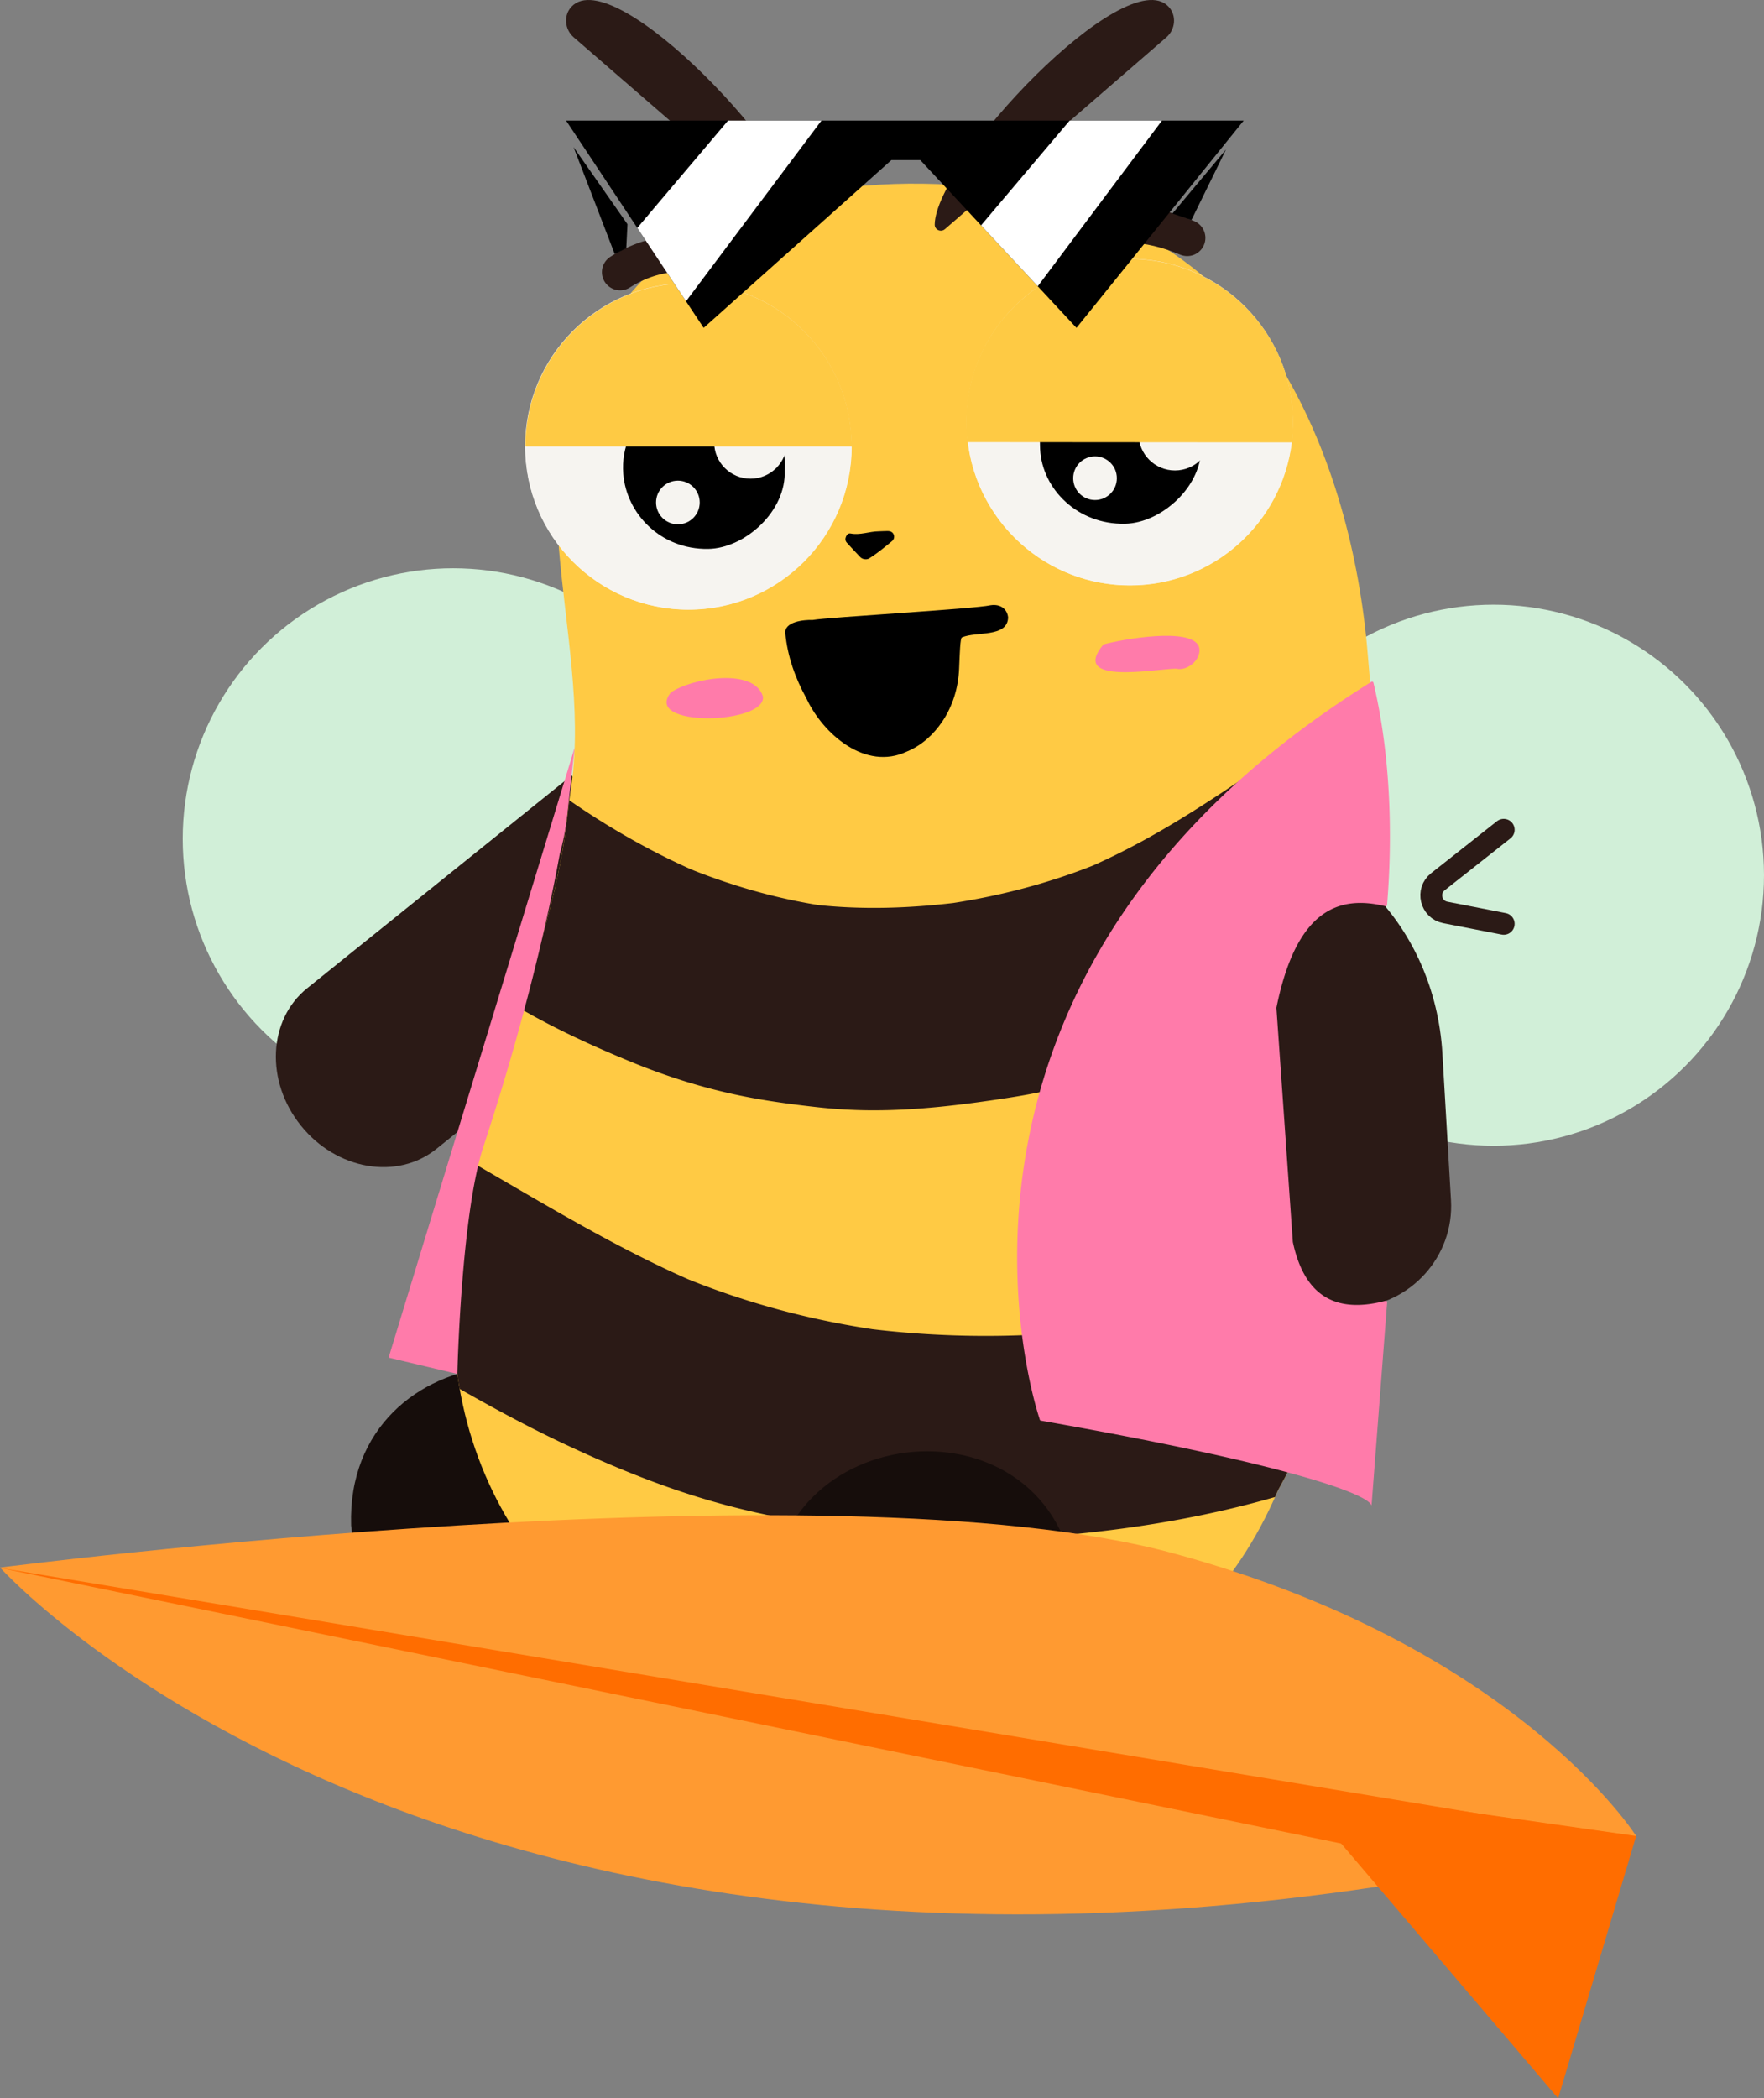
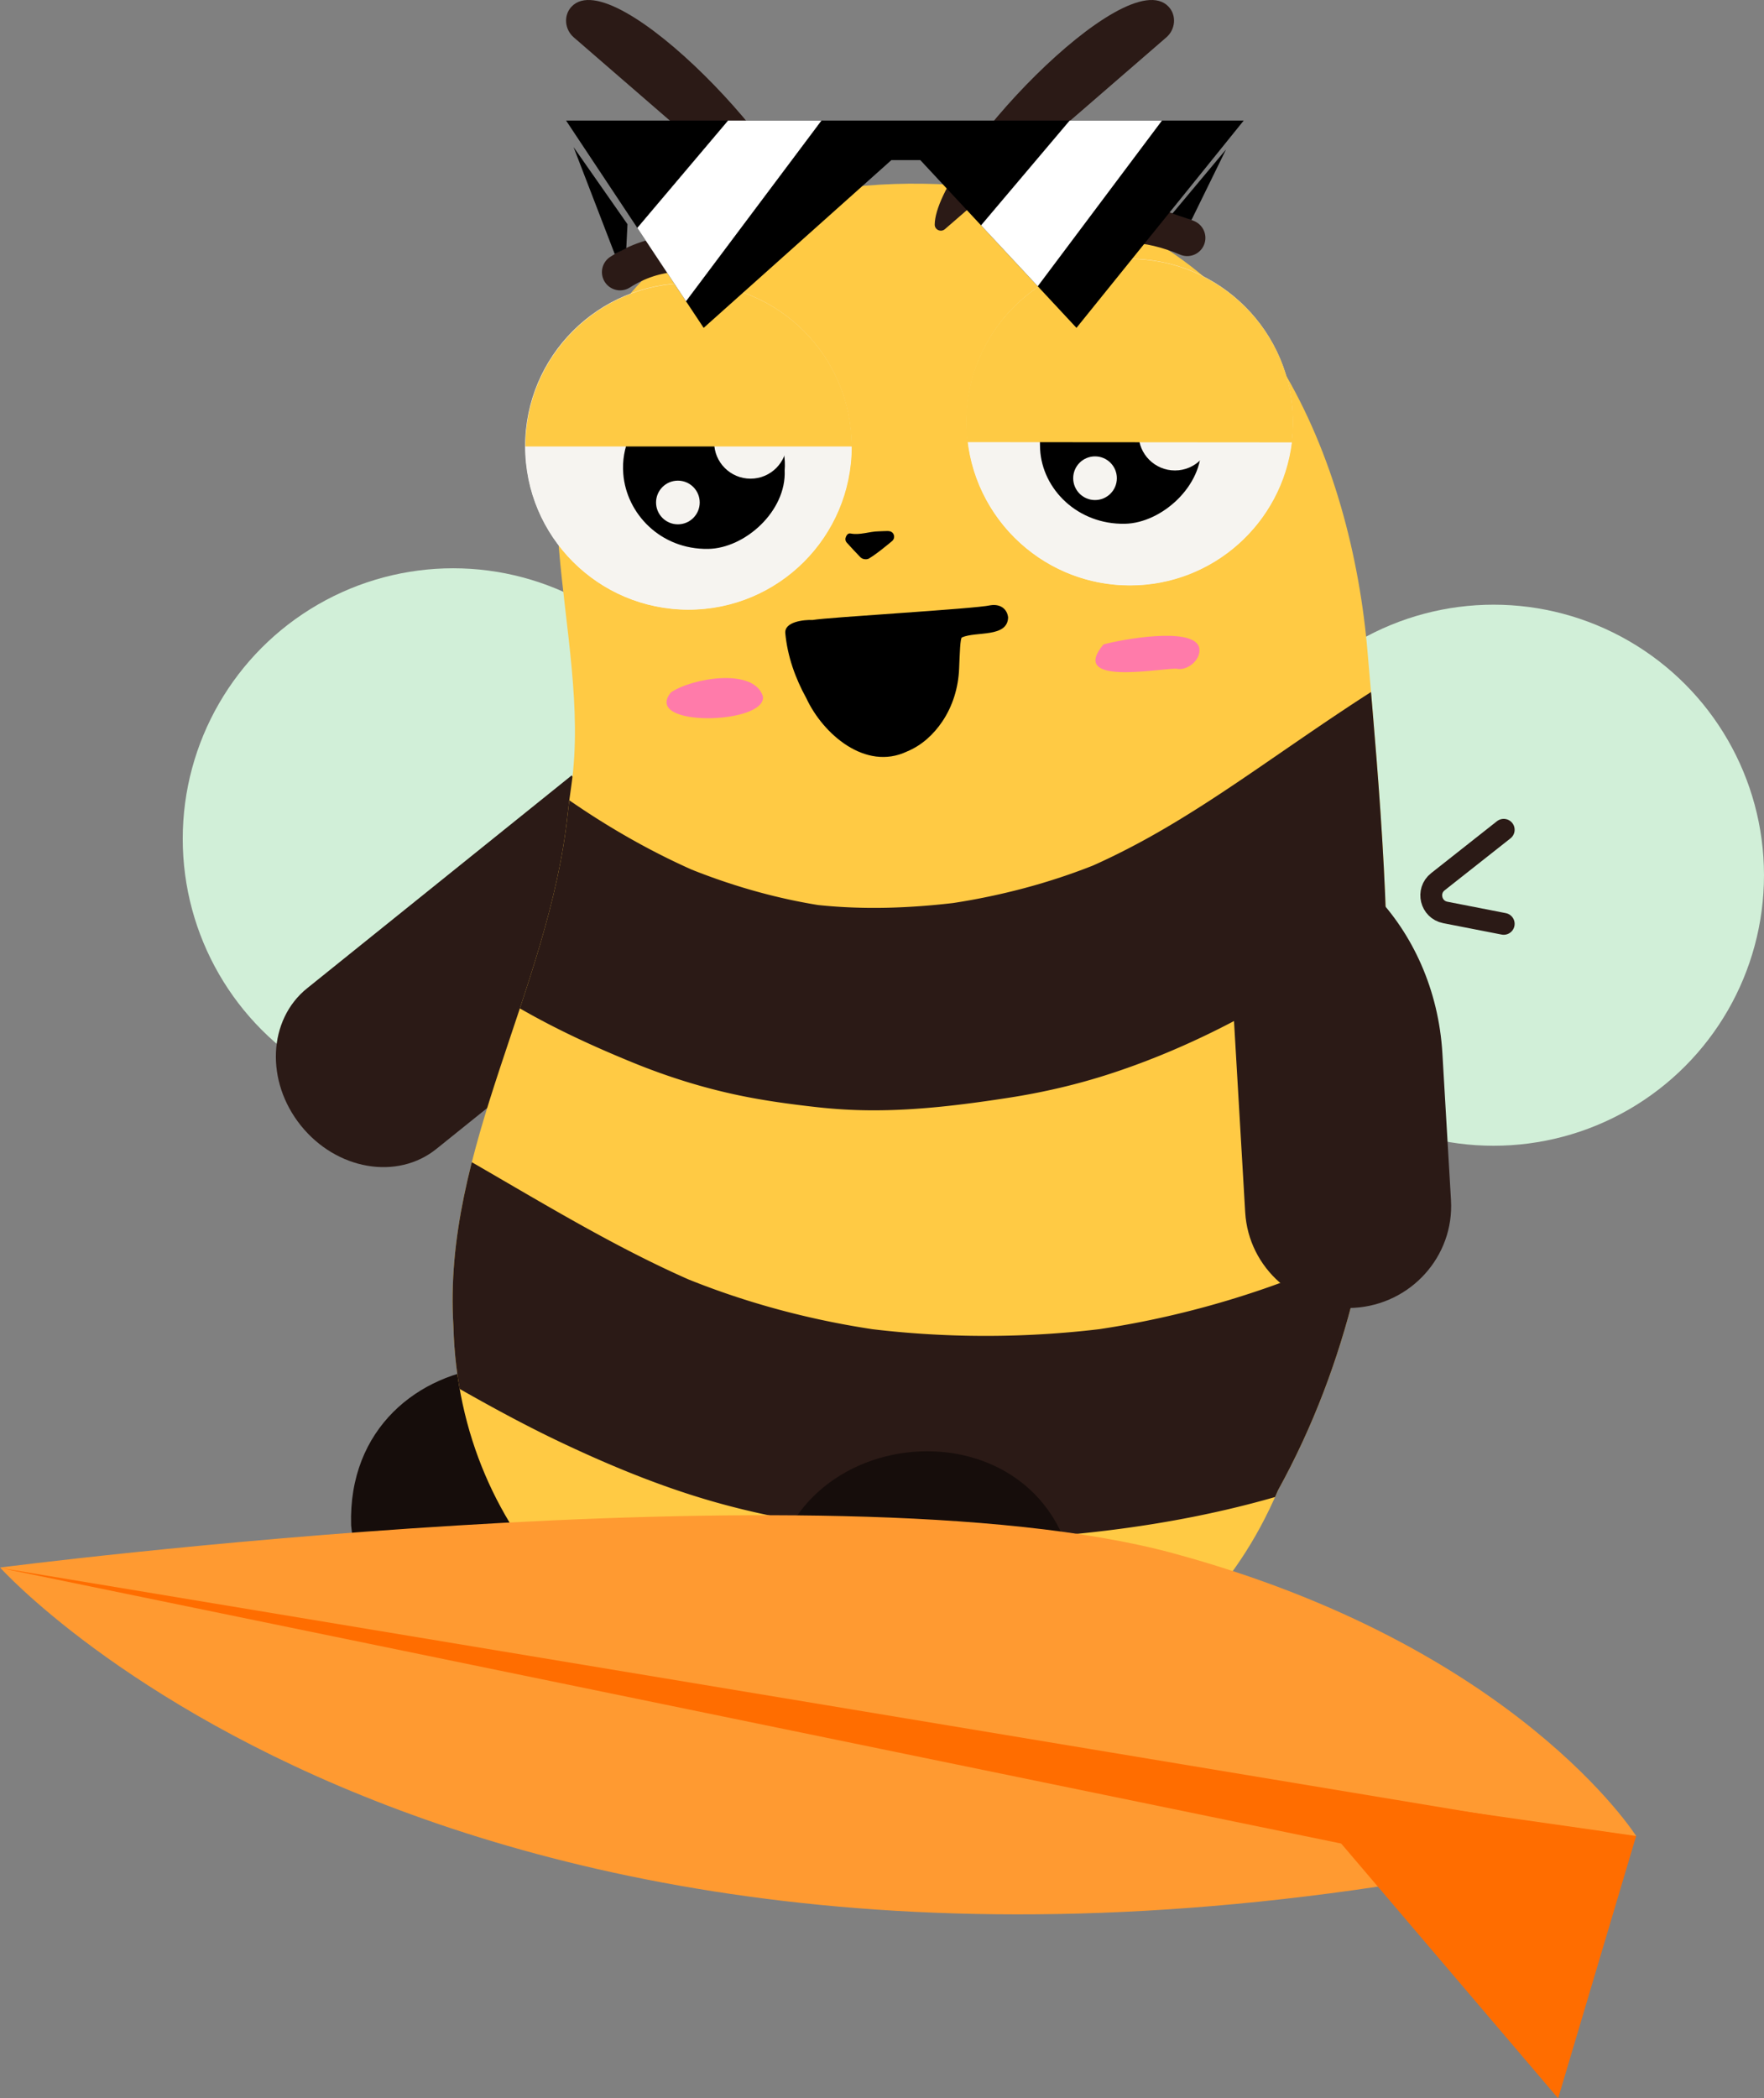
<svg xmlns="http://www.w3.org/2000/svg" id="Layer_2" data-name="Layer 2" viewBox="0 0 2442 2903.52">
  <rect x="0" y="0" width="2442" height="2903.52" fill="#808080" stroke="none" />
  <defs>
    <clipPath id="clippath">
      <path id="body-3" d="M1893.28 903.29c33.85 390.37 71.28 804.99-124.03 1158.74-238.26 560.38-1125.84 374.53-1141.55-226.99-15.46-244.27 132.42-465.49 158.12-708.42 1.43-13.49 3.31-26.92 5.22-40.35 29.82-209.19-92.07-451.67 48.48-634.37 116.42-186.99 348.95-216.6 556.11-188.7 157.27 21.18 297.43 110.84 379.14 246.88 70.61 117.55 107.46 260.42 118.51 393.22z" class="cls-7" data-name="body" />
    </clipPath>
    <clipPath id="clippath-1">
      <path d="M783.64 166.82h938.11l-231.53 286.85L1274 221.52h-40L974.12 453.67 783.64 166.82z" />
    </clipPath>
    <style>.cls-4{fill:#f6f4f0}.cls-7{fill:#ffca44}.cls-9{fill:#ff7baa}.cls-11{fill:#ff6d00}.cls-12{fill:#d1efd8}.cls-14{fill:#160d0b}.cls-15{fill:#2b1a16}</style>
  </defs>
  <g id="costumes">
    <g id="bee">
      <g id="wings">
        <circle cx="2067.65" cy="1211.06" r="374.35" class="cls-12" />
        <circle cx="627.32" cy="1160.7" r="374.35" class="cls-12" />
        <path fill="#d1efd8" stroke="#2b1a16" stroke-linecap="round" stroke-linejoin="round" stroke-width="30.22" d="m2081.68 1148.19-91.15 71.91c-16.14 12.73-9.89 38.53 10.29 42.47l80.86 15.78" />
      </g>
      <path d="M856.7 2456.56c126.24-187.61 6.4-167.32 245.32-83.46 28.65 26.81-255.15 141.32-245.32 83.46zM425.22 1367.43c-54.19 43.58-58.07 128.69-8.68 190.1s133.35 75.87 187.54 32.29l368.48-296.35c-61.96-71.94-121.47-146.47-181.19-220.5l-366.14 294.47z" class="cls-15" />
      <path id="back_leg" d="M486.09 2110.78c-8.5-269.4 393.27-304.12 422.03-33.84 27.28 284.2-393.29 324.97-422.03 33.84z" class="cls-14" data-name="back leg" />
      <g id="body">
        <path id="body-2" d="M1893.28 903.29c33.85 390.37 71.28 804.99-124.03 1158.74-238.26 560.38-1125.84 374.53-1141.55-226.99-15.46-244.27 132.42-465.49 158.12-708.42 1.43-13.49 3.31-26.92 5.22-40.35 29.82-209.19-92.07-451.67 48.48-634.37 116.42-186.99 348.95-216.6 556.11-188.7 157.27 21.18 297.43 110.84 379.14 246.88 70.61 117.55 107.46 260.42 118.51 393.22z" class="cls-7" data-name="body" />
        <g fill="none" clip-path="url(#clippath)">
          <path d="M529.3 1259.03c53.66 44.84 109.86 87.31 169.53 123.89 56.46 34.62 115.86 62.29 177.11 87.33 47.42 19.39 96.51 34.83 146.67 45.33 35.8 7.5 72.23 12.41 108.54 16.45 24.12 2.68 48.38 4.16 72.65 4.35 64.25.51 128.78-7.53 192.15-17.31 47.77-7.38 95-18.31 140.98-33.28 91.65-29.85 178.7-72.86 260.07-124.24 73.65-46.5 143.93-98.09 216.75-145.86 9.93-6.52 19.91-12.97 29.93-19.35 30.41-19.37 54.59-48.37 64.3-83.61 5.83-18.6 6.66-37.19 2.5-55.79-.84-18.62-6.38-35.96-16.6-52.02-7.29-9.44-14.58-18.88-21.88-28.32-17.46-17.34-38.04-29.33-61.74-35.98-12.4-1.67-24.8-3.33-37.19-5-25.25.08-48.79 6.45-70.62 19.1-54.67 34.84-107.78 72-161.27 108.6-49.74 34.03-100 67.45-152.77 96.65-29.89 16.54-60.55 31.66-92.01 44.97l33.42-14.1c-72.86 30.66-149.48 50.6-227.75 61.22 12.4-1.67 24.8-3.33 37.19-5-74.52 9.95-149.68 13.04-224.36 3.16l37.19 5c-72.65-9.82-143.45-30.24-210.99-58.62l33.42 14.1c-84.65-35.81-163.64-83.81-236.4-139.83 9.44 7.29 18.88 14.58 28.32 21.88a1352.192 1352.192 0 0 1-39.28-31.58c-12.67-13.64-27.68-23.29-45.03-28.93-16.67-8.76-34.64-12.78-53.9-12.05-19.26-.73-37.23 3.29-53.9 12.05-17.35 5.64-32.35 15.29-45.03 28.93-7.29 9.44-14.58 18.88-21.88 28.32-12.66 21.82-19.02 45.36-19.1 70.62 1.67 12.4 3.33 24.8 5 37.19 6.65 23.7 18.64 44.28 35.98 61.74zm-53.94 569.86c100.43 56.91 198.55 118.47 303.05 167.85 61.63 29.12 125.1 55.55 190.33 75.53 50.61 15.51 102.4 27.06 154.68 35.31 126.74 19.99 254.29 26.98 382.08 13.33 130.45-13.93 258.18-41.64 380.08-90.73 56.24-22.65 111.32-47.46 164.83-75.94 46.24-24.62 91.49-51.05 136.8-77.32 12.43-7.2 24.86-14.4 37.31-21.58 16.3-8.79 29.39-20.8 39.25-36.03 12.37-13.51 20.71-29.37 25.04-47.58 5.83-18.6 6.66-37.19 2.5-55.79-.84-18.62-6.38-35.96-16.6-52.02-19.26-29.87-47.94-56.17-83.61-64.3-36.87-8.4-74.47-5.12-107.81 14.1-74.27 42.82-147.84 87.29-224.97 124.87-20.51 9.99-41.28 19.45-62.3 28.34l33.42-14.1c-104.32 43.89-214.49 73.95-326.64 89.1 12.4-1.67 24.8-3.33 37.19-5-116.66 15.49-235.27 15.48-351.92-.16 12.4 1.67 24.8 3.33 37.19 5-99.36-13.54-196.13-39.24-288.6-78.16l33.42 14.1c-95.22-40.34-184.55-92.6-273.77-144.52-26.51-15.43-53.05-30.82-79.74-45.94-16.06-10.22-33.4-15.76-52.02-16.6-18.6-4.16-37.19-3.33-55.79 2.5-18.21 4.33-34.07 12.68-47.58 25.04-15.23 9.87-27.24 22.95-36.03 39.25-17.16 32.47-25.76 71.81-14.1 107.81s32.1 65.37 64.3 83.61zm256.33 651.09a4441.157 4441.157 0 0 0 314.89 74.28c117.49 23.22 235.89 41.22 354.75 55.85 60.26 7.42 120.68 13.58 181.19 18.52 19.26.73 37.23-3.29 53.9-12.05 17.35-5.64 32.35-15.29 45.03-28.93 13.64-12.67 23.29-27.68 28.93-45.03 8.76-16.67 12.78-34.64 12.05-53.9-1.67-12.4-3.33-24.8-5-37.19-6.65-23.7-18.64-44.28-35.98-61.74-9.44-7.29-18.88-14.58-28.32-21.88-21.82-12.66-45.36-19.02-70.62-19.1a4472.96 4472.96 0 0 1-229.24-24.7c12.4 1.67 24.8 3.33 37.19 5a4459.986 4459.986 0 0 1-229.55-36.96 4426.088 4426.088 0 0 1-227.29-48.96c-42.68-10.37-85.2-21.39-127.56-33.02-18.6-5.83-37.19-6.66-55.79-2.5-18.62.84-35.96 6.38-52.02 16.6-16.3 8.79-29.39 20.8-39.25 36.03-12.37 13.51-20.71 29.37-25.04 47.58-1.67 12.4-3.33 24.8-5 37.19.08 25.25 6.45 48.79 19.1 70.62 7.29 9.44 14.58 18.88 21.88 28.32 17.46 17.34 38.04 29.33 61.74 35.98z" class="cls-15" />
        </g>
      </g>
      <path d="M2008.67 1660.7c4.55 77.68-55.54 144.39-134.21 148.99-78.67 4.61-146.13-54.63-150.68-132.31l-30.93-528.25 2.85-.06c157.43-3.4 290.79 132.73 301.09 308.62l11.89 203.01z" class="cls-15" />
      <g id="eyes">
        <circle cx="1563.86" cy="583.97" r="225.88" class="cls-4" />
        <circle cx="952.81" cy="617.55" r="225.88" class="cls-4" />
        <path id="pupils" d="M1662.43 615.45c2.8 56.68-54.72 108-105.39 109.06-65.19 1.36-114.66-47.47-117.57-103.17-4.07-77.85 54.46-117.41 103.29-121.71 63.71-5.61 124.6 51.67 119.67 115.81zm-576.59 35.22c2.55 56.38-54.97 107.83-105.85 108.62-66.33 1.03-113.21-49.15-117.54-103.6-3.03-38.09 13.01-68.19 38.79-93.06 17.56-16.94 41.31-27.22 65.32-28.51 64.43-3.45 124.49 52.85 119.27 116.54z" />
        <circle cx="1626.15" cy="561.4" r="50.36" class="cls-4" />
        <circle cx="1515.5" cy="661.49" r="30.22" class="cls-4" />
        <circle cx="938.02" cy="695.06" r="30.22" class="cls-4" />
        <circle cx="1038.6" cy="611.76" r="50.36" class="cls-4" />
      </g>
      <path id="nose" d="M1199.1 773.9c-3.58.06-6.22-1-8.13-2.97-6.33-6.53-12.51-13.22-18.63-19.95-2.24-2.47-2.51-5.44-1.15-8.53 1.22-2.77 3.28-4.82 6.32-4.23 13.22 2.55 25.78-2.8 38.76-3 4.26-.06 8.52-.5 12.78-.44 3.53.05 6.69 1.4 8.15 4.87 1.48 3.52.12 7.13-2.38 9.18-10.32 8.46-20.56 17.08-31.98 24.08-1.23.75-2.91.78-3.74.99z" />
      <path d="M1066.92 2228.29c-8.5-269.4 393.27-304.12 422.03-33.84 27.28 284.2-393.29 324.97-422.03 33.84z" class="cls-14" />
      <path id="mouth" d="M1125.29 857.86c20.71-3.73 223.62-15.27 246.02-20.35 13.37-2.06 22.99 4.94 24.27 16.89-.89 28.28-44.57 18.93-63.88 27.6-2.47.51-3.09 23.01-3.95 43.42-1.09 26.01-8.78 51.5-23.35 73.07-12.22 18.09-28.59 33.06-49.02 41.47-57.16 26.96-115.9-23.97-139.06-73.67-15.43-27.98-26.13-57.99-29.18-89.97-1.54-16.1 25.64-18.91 38.15-18.45z" />
-       <path id="blush" d="M1627.98 925.23c-28.65.39-148.05 23.27-100.36-33.52 25.01-6.91 120.51-24.31 131.89 2.54 5.84 16.35-15.07 35.22-31.53 30.98zm-571.79 38.48c4.78 38.96-167.5 43.24-127.4-5.6 28.24-19.57 114.97-34.89 127.4 5.6z" class="cls-9" />
+       <path id="blush" d="M1627.98 925.23c-28.65.39-148.05 23.27-100.36-33.52 25.01-6.91 120.51-24.31 131.89 2.54 5.84 16.35-15.07 35.22-31.53 30.98zm-571.79 38.48c4.78 38.96-167.5 43.24-127.4-5.6 28.24-19.57 114.97-34.89 127.4 5.6" class="cls-9" />
      <path id="eyebrows" fill="none" stroke="#2b1a16" stroke-linecap="round" stroke-linejoin="round" stroke-width="50.36" d="M1485.14 329.18c52.08-26.95 104.93-22.47 158.38 0m-785.06 47.39c49.44-31.54 102.48-31.84 157.73-14.29" />
      <g id="anthenas">
        <path id="anthenas-2" d="M1617.73 9.24c-59.42-63.22-322.79 215.47-323.76 301.51-.08 7.26 8.59 11.12 14.08 6.37l306.64-265.46c12.56-10.87 14.41-30.31 3.04-42.42z" class="cls-15" data-name="anthenas" />
        <path id="anthenas-3" d="M791.19 9.24c59.42-63.22 322.79 215.47 323.76 301.51.08 7.26-8.59 11.12-14.08 6.37L794.23 51.66c-12.56-10.87-14.41-30.31-3.04-42.42z" class="cls-15" data-name="anthenas" />
      </g>
    </g>
    <g id="surfer">
      <g id="eyes-2" data-name="eyes">
        <path d="M1788.43 612.13c-13.76 111.57-108.87 197.95-224.17 197.95s-210.6-86.55-224.21-198.29m-160.96 5.99c0 124.75-101.13 225.88-225.88 225.88S727.33 742.53 727.33 617.78" class="cls-4" />
        <path id="pupils-2" d="M1662.84 615.69c2.8 56.68-54.72 108-105.39 109.06-65.19 1.36-114.66-47.47-117.57-103.17-4.07-77.85 54.46-117.41 103.29-121.71 63.71-5.61 124.6 51.67 119.67 115.81zm-576.59 35.22c2.55 56.38-54.97 107.83-105.85 108.62-66.33 1.03-113.21-49.15-117.54-103.6-3.03-38.09 13.01-68.19 38.79-93.06 17.56-16.94 41.31-27.22 65.32-28.51 64.43-3.45 124.49 52.85 119.27 116.54z" data-name="pupils" />
        <circle cx="1626.55" cy="600.64" r="50.36" class="cls-4" />
        <circle cx="1515.9" cy="661.72" r="30.22" class="cls-4" />
        <circle cx="938.43" cy="695.3" r="30.22" class="cls-4" />
        <circle cx="1039" cy="612" r="50.36" class="cls-4" />
        <path fill="#feca44" d="M1339.06 611.79c-1.1-9.04-1.67-18.25-1.67-27.59 0-124.75 101.32-225.88 226.31-225.88s226.31 101.13 226.31 225.88c0 9.46-.58 18.78-1.71 27.93m-1060.96 5.65c0-124.75 101.13-225.88 225.88-225.88s225.88 101.13 225.88 225.88" />
      </g>
      <path d="M783.64 166.82h938.11l-231.53 286.85L1274 221.52h-40L974.12 453.67 783.64 166.82z" />
      <g fill="#fff" clip-path="url(#clippath-1)">
        <path stroke="#000" stroke-miterlimit="10" d="m851 351.52 205.28-242.65 114.08 14.57-247.63 330.23L851 351.52" />
        <path d="m1300 380.52 205.28-242.65 114.08 14.57-247.63 330.23L1300 380.52" />
      </g>
      <path d="m794 203.52 74.65 106.72-1.65 33.28-16 8-57-148zm903.25 3.28L1623 295.52l26.39 8.94 47.86-97.66z" />
-       <path d="M1898.47 943.43c-669.15 417.14-459.14 1020.4-459.14 1020.4-.03.94.64 1.75 1.56 1.92 343.47 60.43 453.11 101.78 457.81 117.51l21.6-281.3c.1-1.29-1.11-2.28-2.36-1.96-76.28 20.06-113.76-14.4-128.17-81.29-.02-.09-.03-.18-.04-.28l-22.71-323.64c-.01-.17 0-.35.03-.52 26.96-132.31 83.29-156.82 150.79-140.28 1.13.28 2.25-.51 2.34-1.67 8.79-105.86 3.14-215.85-18.87-307.73a1.887 1.887 0 0 0-2.84-1.15zm-1102.94 91.02L538 1878.52l95.11 22.64s5.12-220.49 36.15-314.7c49.8-151.25 85.84-295.25 105.69-405.07 4.73-16.56 8.05-33.49 9.95-50.61l10.64-96.32z" class="cls-9" />
      <path fill="#ff9a31" d="M2265 2540.52C675 2923.52.15 2169.04.15 2169.04S1147 2020.48 1623 2149s642 391.52 642 391.52z" />
      <path d="m1790 2472.68 367 430.84 108-363-475-67.84z" class="cls-11" />
      <path d="M2060.7 2592.85 0 2169.52l2075.3 344.68-14.6 78.65z" class="cls-11" />
    </g>
  </g>
</svg>